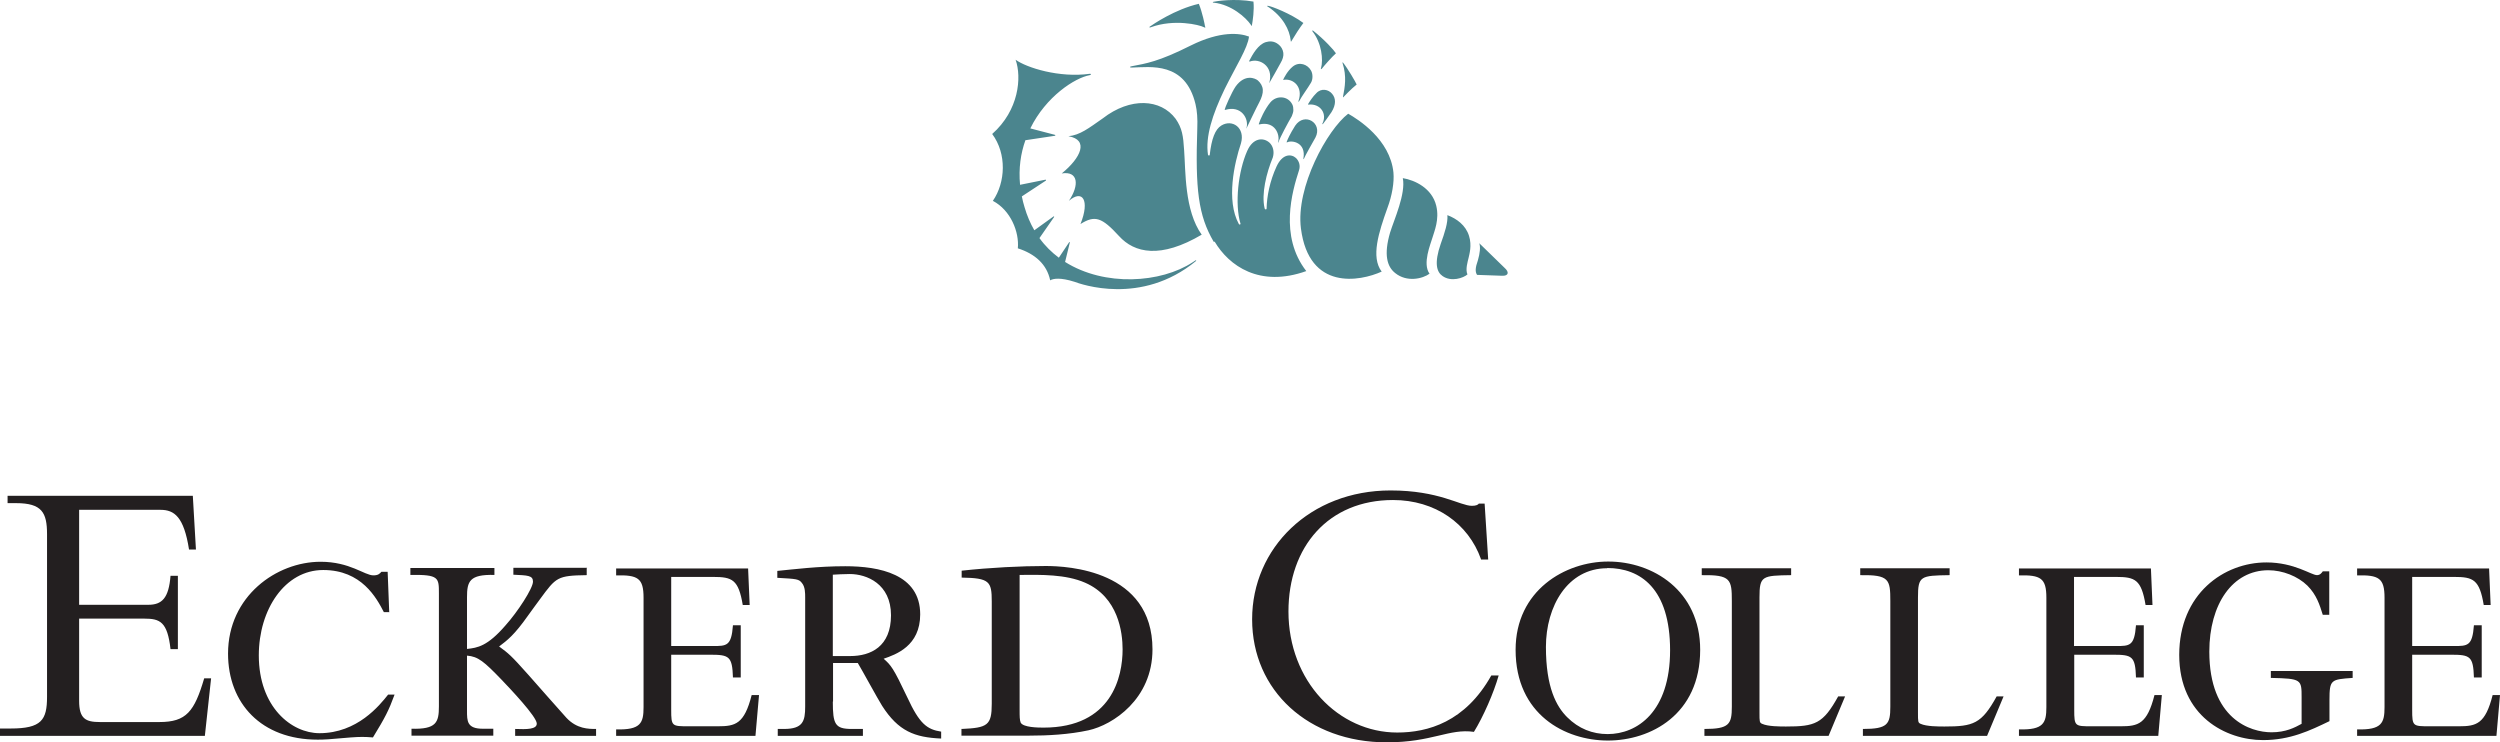
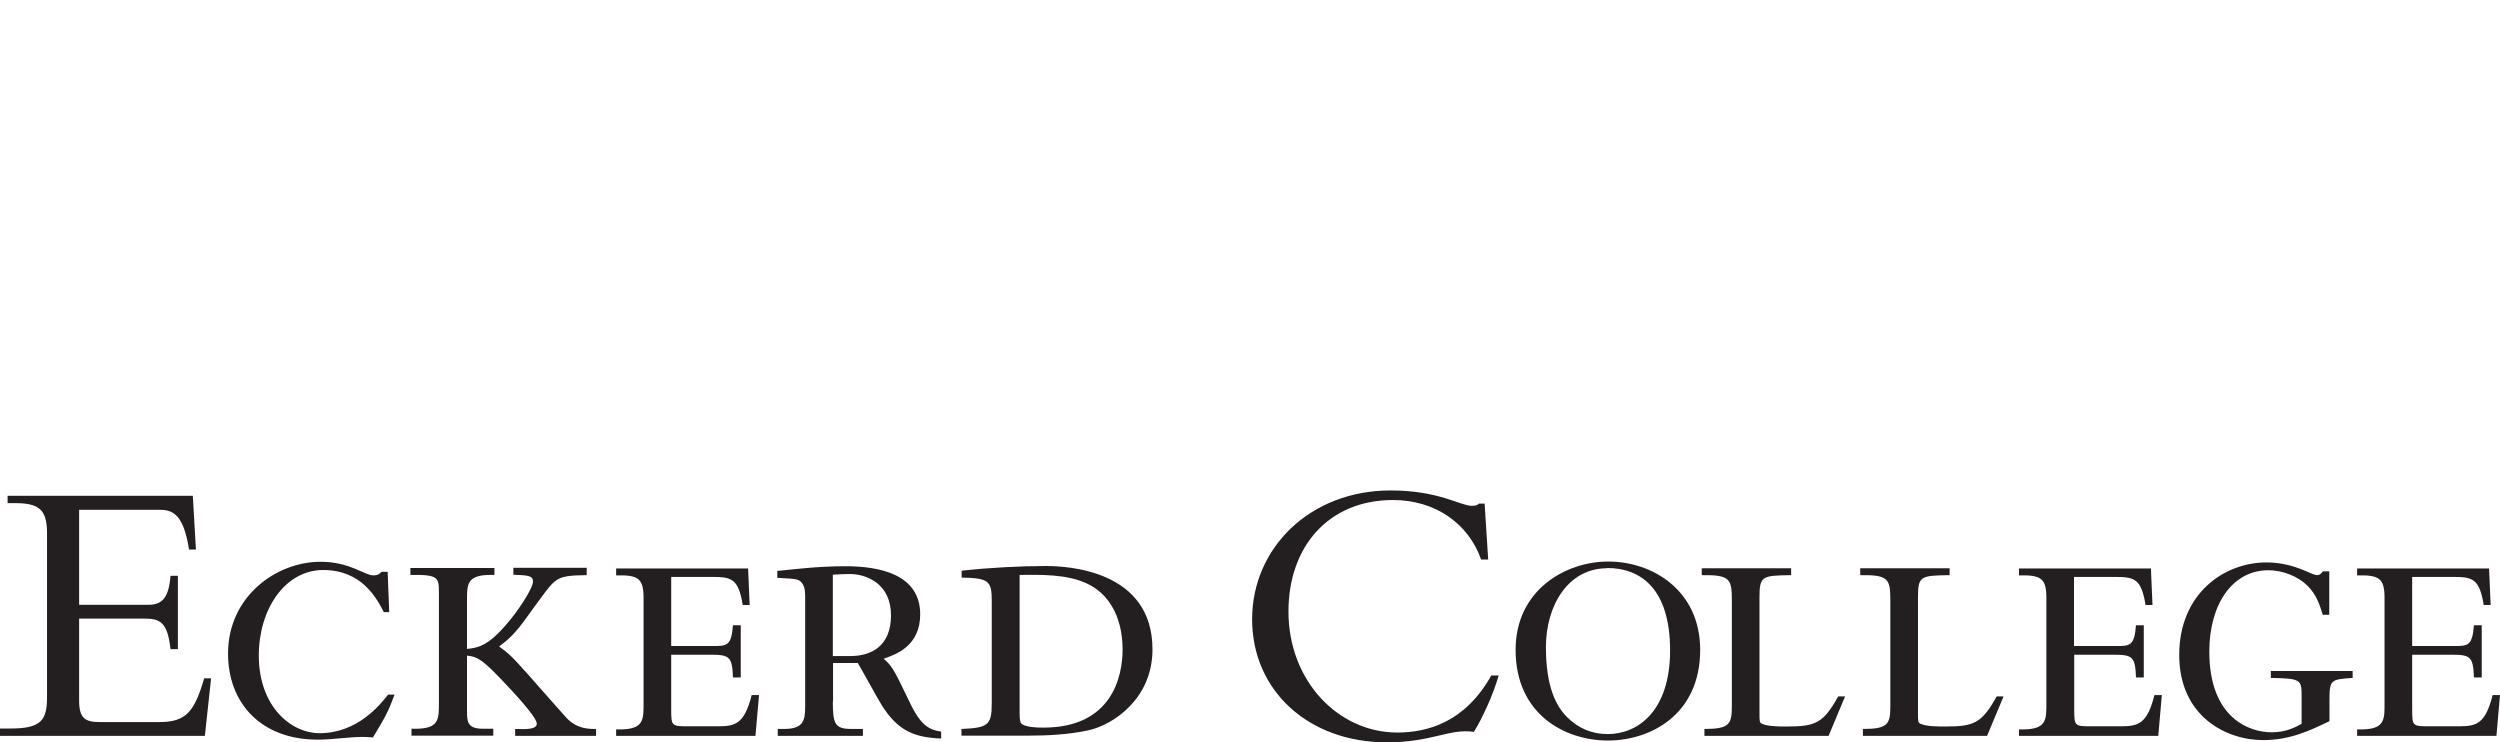
<svg xmlns="http://www.w3.org/2000/svg" id="Layer_1" data-name="Layer 1" viewBox="0 0 424.077 125.922">
  <defs>
    <style>
      .cls-1 {
        fill: #231f20;
      }

      .cls-1, .cls-2 {
        fill-rule: evenodd;
      }

      .cls-2 {
        fill: #4b858e;
      }
    </style>
  </defs>
  <g id="name">
    <path id="eckerd" class="cls-1" d="M30.175,110.116h-1.248c-.529-4.651-1.777-5.18-4.462-5.18h-11.042v13.953c0,3.025,1.097,3.592,3.517,3.592h10.096c4.575,0,5.937-1.777,7.6-7.411h1.172l-1.059,9.756H0v-1.248h1.815c5.218,0,6.164-1.437,6.164-5.37v-27.604c0-3.668-.87-5.256-5.256-5.256h-1.437v-1.248h31.423l.529,9.113h-1.172c-.87-5.559-2.496-6.731-4.84-6.731h-13.802v16.109h11.722c2.344,0,3.479-1.134,3.781-4.916h1.248v12.441h0ZM66.098,103.839h-.983c-1.248-2.42-3.781-7.147-10.285-7.147s-10.928,6.693-10.928,14.483c0,8.773,5.559,13.197,10.285,13.197,6.428,0,10.21-4.727,11.647-6.542h1.097c-.983,2.685-1.588,3.857-3.668,7.26-1.437-.113-2.155-.113-3.744,0-3.781.34-4.5.378-5.634.378-9.567,0-15.201-6.164-15.201-14.596,0-9.756,8.243-15.579,15.693-15.579,4.991,0,7.449,2.307,8.962,2.307.794,0,1.059-.265,1.361-.605h1.059l.265,6.806h0l.076.038ZM99.525,96.39v1.172c-4.991.076-5.18.34-7.903,4.046-.643.908-1.361,1.815-2.042,2.798-2.344,3.328-3.517,4.197-4.916,5.256,1.588,1.172,1.966,1.437,4.991,4.84.983,1.097,5.445,6.201,6.428,7.26,1.777,1.891,3.744,1.891,5.029,1.891v1.172h-13.726v-1.172c1.966.076,3.668.076,3.668-.908,0-1.172-4.5-5.899-5.937-7.411-3.025-3.139-4.008-3.97-5.899-4.122v9.34c0,1.777,0,3.063,2.685,3.063h1.777v1.172h-13.878v-1.172c4.197.113,4.651-1.059,4.651-3.781v-19.171c0-2.685,0-3.214-4.84-3.139v-1.172h14.256v1.172c-4.235-.113-4.651,1.097-4.651,3.781v8.773c1.777-.189,3.479-.454,6.542-4.008,2.042-2.269,4.651-6.277,4.651-7.411,0-1.059-.908-1.059-3.328-1.172v-1.172h12.516l-.076.076ZM113.856,109.587h7.071c2.344,0,3.139,0,3.403-3.517h1.323v8.848h-1.323c-.113-3.592-.643-3.857-3.857-3.857h-6.617v9.34c0,2.798.113,2.798,2.949,2.798h4.991c2.949,0,4.462-.378,5.71-5.294h1.248l-.605,6.92h-23.633v-1.097c4.197.113,4.651-1.097,4.651-3.781v-18.566c0-3.328-.983-3.857-4.651-3.781v-1.172h22.386l.265,6.201h-1.172c-.718-4.311-1.777-4.764-4.991-4.764h-7.147v11.76h0v-.038ZM141.271,119.002c0,3.857.378,4.651,3.214,4.651h1.891v1.172h-14.445v-1.172h1.059c3.214,0,3.592-1.323,3.592-3.781v-18.529c0-.718,0-1.777-.529-2.42-.529-.718-.908-.718-4.197-.908v-1.172c2.76-.265,6.882-.794,11.533-.794,5.748,0,12.705,1.323,12.705,8.168,0,5.37-4.122,6.806-6.201,7.525,1.248,1.097,1.626,1.513,4.008,6.542,2.08,4.5,3.328,5.445,5.748,5.823v1.172c-4.5-.189-7.26-1.248-10.021-5.559-.718-1.134-3.517-6.277-4.122-7.26h-4.197v6.542h-.038ZM141.271,111.288h2.949c3.479,0,6.92-1.588,6.92-6.92s-4.122-6.995-6.995-6.995c-1.097,0-2.231.076-2.874.113v13.802h0ZM163.127,123.653c4.386-.189,5.105-.605,5.105-4.273v-17.356c0-3.403-.378-3.97-5.105-4.046v-1.172c4.84-.529,10.134-.794,14.256-.794,3.744,0,18.113.718,18.113,14.142,0,8.432-6.731,12.819-10.852,13.726-3.328.718-6.882.908-10.096.908h-11.457v-1.172h0l.038.038ZM172.958,120.363c0,1.172,0,1.777.189,2.231.454.794,2.874.832,3.857.832,11.647,0,13.424-8.697,13.424-13.273,0-2.874-.718-8.848-6.353-11.306-3.29-1.437-7.449-1.361-11.117-1.323v22.839h0Z" />
    <path id="college" class="cls-1" d="M251.232,94.877c-2.155-6.088-7.79-10.058-14.936-10.058-10.928,0-17.734,7.903-17.734,18.907,0,11.836,8.508,20.533,18.453,20.533,5.18,0,11.533-1.777,15.957-9.68h1.248c-.832,2.949-2.609,6.995-4.197,9.567-4.197-.605-7.071,1.777-14.785,1.777-13.272,0-22.839-8.773-22.839-20.873s9.831-21.856,23.482-21.856c8.243,0,11.798,2.609,13.802,2.609.718,0,1.059-.189,1.172-.378h.983l.605,9.491h-1.248l.038-.038ZM272.824,95.255c7.525,0,15.579,4.916,15.579,14.974,0,11.004-8.432,15.39-15.655,15.39s-15.655-4.386-15.655-15.39c0-10.096,8.432-14.974,15.693-14.974h.038ZM272.635,96.39c-6.731,0-10.399,6.466-10.399,13.348s1.777,10.096,3.592,11.911c1.966,1.966,4.311,2.874,6.882,2.874,4.991,0,10.588-3.744,10.588-14.218s-5.029-13.953-10.663-13.953h0v.038ZM303.831,96.39v1.172c-4.916.076-5.369.113-5.369,3.781v19.55c0,1.513,0,1.702.454,1.891.983.454,3.025.454,4.046.454,4.916,0,6.277-.454,8.848-5.105h1.172l-2.798,6.693h-21.062v-1.172c4.197,0,4.651-.794,4.651-3.781v-17.924c0-3.668-.189-4.462-5.105-4.386v-1.172s15.163,0,15.163,0ZM330.716,96.39v1.172c-4.916.076-5.369.113-5.369,3.781v19.55c0,1.513,0,1.702.454,1.891.983.454,3.025.454,4.046.454,4.916,0,6.277-.454,8.848-5.105h1.172l-2.798,6.693h-21.062v-1.172c4.197,0,4.651-.794,4.651-3.781v-17.924c0-3.668-.189-4.462-5.105-4.386v-1.172h15.201-.038ZM351.854,109.587h7.071c2.344,0,3.139,0,3.403-3.517h1.323v8.848h-1.323c-.113-3.592-.643-3.857-3.857-3.857h-6.617v9.34c0,2.798.113,2.798,2.949,2.798h4.954c2.949,0,4.462-.378,5.71-5.294h1.248l-.605,6.92h-23.633v-1.097c4.197.113,4.651-1.097,4.651-3.781v-18.566c0-3.328-.983-3.857-4.651-3.781v-1.172h22.386l.265,6.201h-1.172c-.718-4.311-1.777-4.764-4.991-4.764h-7.147v11.76h0l.038-.038ZM395.112,104.293h-1.097c-.529-1.702-1.059-3.403-2.609-4.954-1.626-1.588-4.197-2.609-6.617-2.609-6.088,0-10.021,5.748-10.021,13.802,0,11.457,6.995,13.688,10.55,13.688,2.42,0,3.933-.794,5.105-1.437v-4.462c0-3.063,0-3.214-5.218-3.328v-1.172h13.878v1.172c-3.668.265-3.933.265-3.933,3.744v3.592c-3.29,1.588-6.655,3.214-11.268,3.214-6.277,0-14.218-4.046-14.218-14.445s7.6-15.693,14.785-15.693c4.764,0,7.6,2.155,8.584,2.155.529,0,.794-.378.983-.643h1.097v7.449h0v-.076ZM409.179,109.587h7.071c2.344,0,3.139,0,3.403-3.517h1.323v8.848h-1.323c-.113-3.592-.643-3.857-3.857-3.857h-6.617v9.34c0,2.798.113,2.798,2.949,2.798h4.991c2.949,0,4.462-.378,5.71-5.294h1.248l-.605,6.92h-23.633v-1.097c4.197.113,4.651-1.097,4.651-3.781v-18.566c0-3.328-.983-3.857-4.651-3.781v-1.172h22.386l.265,6.201h-1.172c-.718-4.311-1.777-4.764-4.991-4.764h-7.147v11.76h0v-.038Z" />
  </g>
-   <path id="mark" class="cls-2" d="M206.045,40.993c2.42,4.084,7.6,7.827,15.541,4.991-4.613-5.937-2.382-13.537-1.248-17.054.303-.87,0-1.626-.492-2.118-.832-.756-2.307-.718-3.29,1.399-1.172,2.533-1.664,5.143-1.702,7.185,0,.151-.265.227-.34-.076-.567-2.42.303-5.975,1.399-8.621.303-1.021,0-1.966-.567-2.496-1.059-.945-2.798-.832-3.781,1.399-1.513,3.403-2.155,8.962-1.134,12.365,0,.113-.189.227-.303,0-2.155-3.97-.756-10.285.378-13.651.756-2.647-1.475-4.159-3.328-3.025-1.059.643-1.664,2.269-1.966,4.954,0,.189-.265.189-.303,0-.454-3.025.718-6.769,2.836-11.155,1.928-3.895,3.933-6.995,4.122-8.886-1.588-.605-4.84-.983-9.869,1.513-5.483,2.76-7.638,3.063-10.021,3.517-.378.038-.378.265,0,.227,3.139-.076,9.075-1.059,10.815,6.201.265,1.134.378,2.42.303,4.159-.34,10.247.151,14.709,2.798,19.209h0l.151-.038ZM234.405,46.06c-3.744,1.702-12.365,3.29-13.726-7.298-.908-7.033,4.5-16.789,8.016-19.474,1.664.945,7.109,4.349,7.676,9.983.151,1.626-.227,3.895-1.021,6.012-1.475,4.122-2.836,8.319-.983,10.777h.038ZM242.535,46.4c-1.21.908-3.895,1.513-5.861-.076-1.399-1.097-1.966-3.139-.87-6.882.681-2.193,2.685-6.58,2.155-9.226,2.042.34,4.954,1.702,5.672,4.689.567,2.344-.34,4.349-.643,5.407-.303,1.059-1.739,4.424-.492,6.126h0l.038-.038ZM245.522,36.493c1.588.605,3.101,1.702,3.668,3.517.529,1.664.038,3.176-.076,3.744-.151.643-.567,1.966-.189,2.798-.681.605-2.76,1.323-4.235.265-.983-.681-1.437-2.155-.303-5.445.681-1.891,1.248-3.63,1.134-4.878h0ZM250.93,41.258l4.273,4.159c.87.756.681,1.399-.378,1.361l-4.273-.151c-.34-.529-.303-1.21.151-2.496.34-1.172.454-2.231.227-2.874h0ZM221.171,26.964c.113-.378,1.626-3.025,1.966-3.63,1.286-2.458-1.853-4.386-3.441-2.004-.908,1.437-1.323,2.42-1.399,2.647-.076.189-.038.227.076.151.794-.378,3.214.038,2.723,2.76,0,.113.038.151.076.076h0ZM224.385,21.065c.189-.227,1.021-1.361,1.475-2.042.794-1.286.756-2.344.113-3.101-.605-.756-1.853-1.021-2.685-.113-.567.529-1.21,1.513-1.399,1.853-.038.076,0,.113.113.076,2.004-.189,3.176,1.588,2.307,3.252,0,.076,0,.151.076.038h0v.038ZM216.898,24.053c.189-.643,1.588-3.252,2.231-4.349.151-.378.265-.718.265-1.021,0-.378-.038-.681-.189-.983-.756-1.475-2.685-1.55-3.706-.34-.945,1.134-1.777,2.987-1.966,3.668,0,.076,0,.113.076.076,2.685-.605,3.517,1.702,3.214,2.949,0,.113.076.151.113.038h0l-.038-.038ZM220.376,17.171c.454-.87,1.475-2.231,2.004-3.139.34-.567.34-1.513,0-2.08-.567-1.021-1.966-1.55-3.063-.681-.945.756-1.513,1.966-1.626,2.193-.076.113,0,.113.076.076,1.626-.265,3.328,1.21,2.496,3.592-.076.113,0,.189.113.038h0ZM211.49,21.67s1.739-3.63,2.118-4.311c.416-.794.643-1.513.605-2.118-.038-.643-.378-1.172-.832-1.588-.454-.378-2.193-1.172-3.781,1.021-.681.983-1.815,3.63-1.853,3.895q0,.076.076.076c2.76-.832,4.046,1.513,3.63,3.025,0,.076.038.151.076.038h0l-.038-.038ZM215.385,13.957c.151-.227,1.55-2.723,1.853-3.29.34-.567.529-1.172.454-1.702-.076-.567-.378-1.097-.832-1.437-.756-.605-1.513-.567-2.155-.378-1.286.416-2.193,2.004-2.798,3.176,0,.076,0,.151.113.113,1.55-.605,4.008.681,3.328,3.479-.076.151,0,.151.076.038h-.038ZM227.939,16.414s1.286-1.361,2.193-2.08c-.151-.378-1.513-2.723-2.307-3.706-.113-.076-.151,0-.076.113.718,2.231.378,4.046.076,5.596-.038.151,0,.265.113.076h0ZM224.196,11.688c.34-.454,1.739-2.042,2.42-2.647-.303-.492-1.928-2.307-3.895-3.857-.113-.076-.151.076-.076.151,1.55,1.966,1.853,4.802,1.437,6.239-.076.151,0,.227.113.076h0v.038ZM219.053,6.999c.643-1.097,1.437-2.307,2.042-3.101-2.118-1.588-5.483-2.874-6.012-2.912-.189,0-.227.038,0,.151,2.571,1.702,3.668,3.933,3.857,5.71,0,.189.038.303.151.113h0l-.038.038ZM212.36,4.314c.151-.832.416-2.609.265-4.046-3.214-.567-6.315-.076-6.806.038-.151.113-.113.151.113.151,2.949.34,5.369,2.458,6.277,3.781.076.151.151.227.189.076h-.038ZM204.419,4.541c-.076-.492-.454-2.382-1.059-3.895-4.084.945-7.752,3.479-8.357,3.895-.076.076,0,.189.227.076,3.97-1.437,8.205-.416,9,0,.265.113.227.113.227-.113h0l-.038.038ZM203.852,39.821c-2.949-4.122-2.723-10.852-2.987-14.331-.151-2.458-.34-3.744-1.437-5.332-2.533-3.403-7.676-3.706-12.365-.076-2.382,1.664-3.857,2.836-5.823,3.025,3.517.605,2.118,3.668-1.134,6.315,2.798-.454,3.025,1.966,1.21,4.651,2.307-2.004,3.592-.113,1.966,3.933,2.458-1.55,3.63-1.134,6.542,2.042,2.609,2.874,7.033,3.895,14.067-.265h0l-.038.038ZM178.101,47.573c.567-.34,1.777-.529,4.159.227,1.021.378,11.306,4.122,20.608-3.517.113-.113,0-.151-.076-.113-.151.113-.303.189-.454.303-5.407,3.554-14.936,4.197-21.667-.038l.794-3.252c.038-.151-.076-.151-.113-.076l-1.739,2.609c-1.21-.908-2.344-2.004-3.29-3.328l2.496-3.592s0-.151-.113-.076l-3.252,2.344c-.681-1.172-1.248-2.496-1.664-3.933-.189-.605-.34-1.21-.454-1.815l4.084-2.685s.076-.151-.076-.151l-4.311.87c-.265-2.798.113-5.332.908-7.563l5.029-.756s.113-.113,0-.151l-4.197-1.097c2.647-5.407,7.563-8.584,10.096-9.037.265-.038.227-.265,0-.227-5.18.718-10.701-1.021-12.592-2.382,1.059,2.987.567,8.584-3.97,12.592,2.496,3.365,2.269,8.206.113,11.344,3.025,1.588,4.5,5.294,4.235,8.054,2.949.945,4.916,2.723,5.483,5.407h0l-.038.038Z" />
</svg>